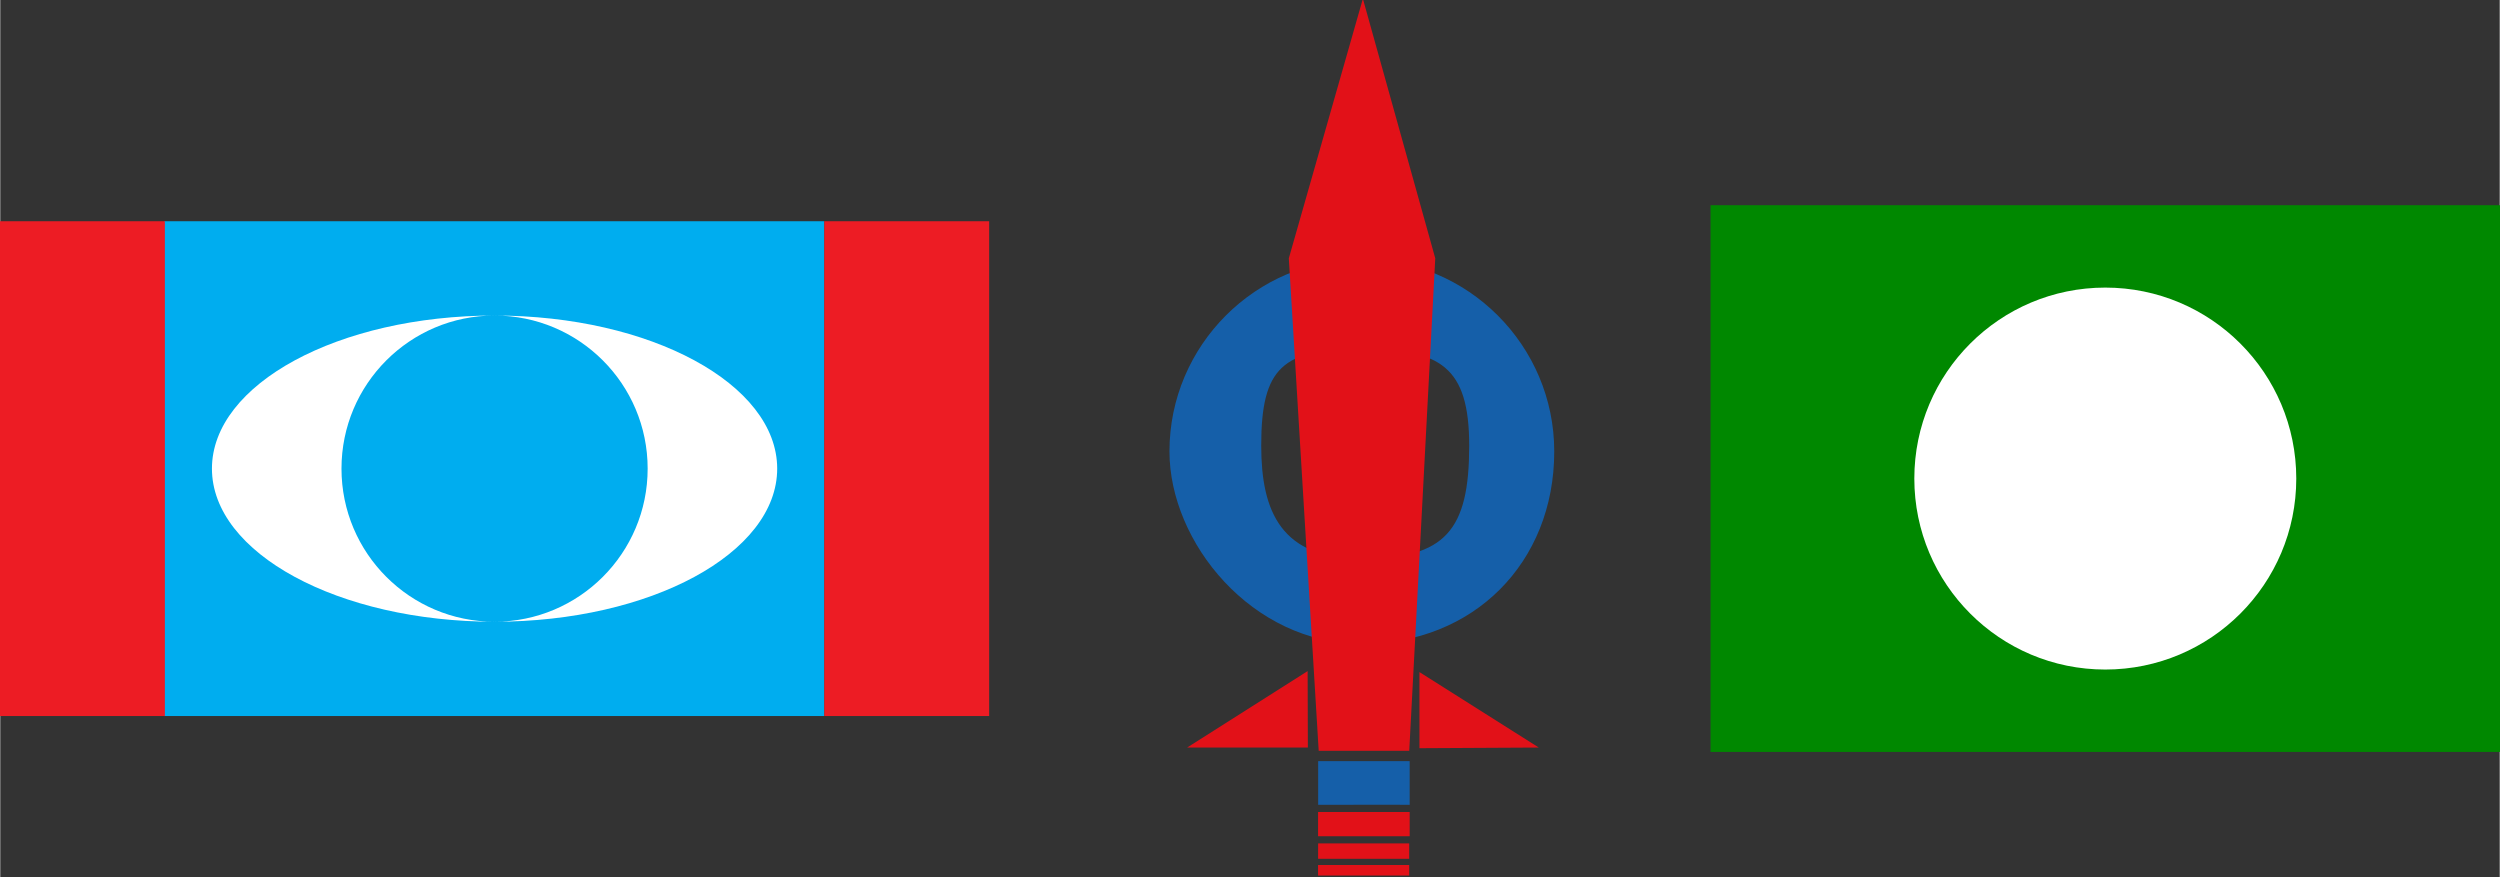
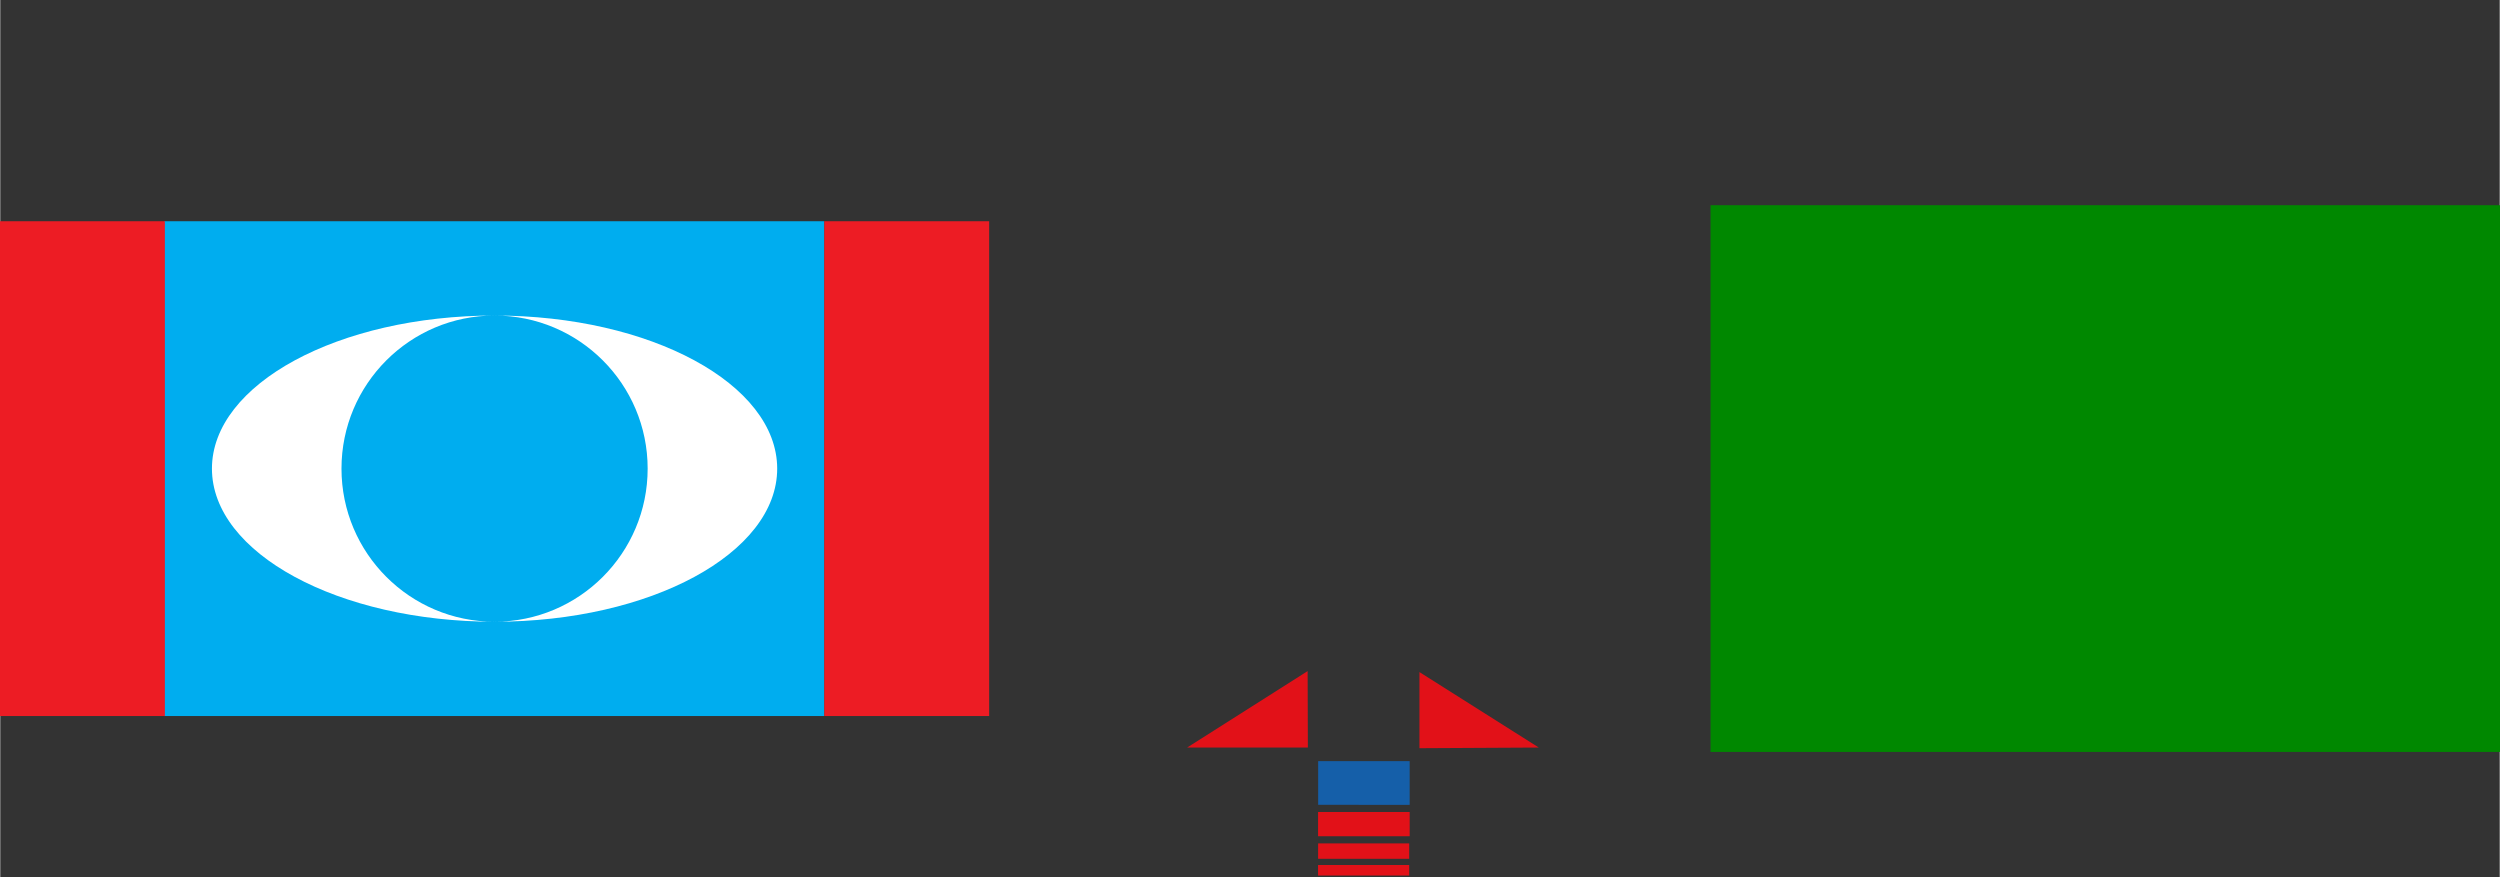
<svg xmlns="http://www.w3.org/2000/svg" xmlns:ns1="http://www.inkscape.org/namespaces/inkscape" xmlns:ns2="http://sodipodi.sourceforge.net/DTD/sodipodi-0.dtd" version="1.1" width="2273.723" height="797.776" viewBox="-1.492 -1.492 227.352 79.788" id="svg7487" ns1:version="0.48.2 r9819" ns2:docname="Parti_Keadilan_Rakyat_logo.svg">
  <rect x="-1.492" y="-1.492" width="227.352" height="79.788" fill="#333333" stroke="none" />
  <ns2:namedview pagecolor="#ffffff" bordercolor="#666666" borderopacity="1" objecttolerance="10" gridtolerance="10" guidetolerance="10" ns1:pageopacity="0" ns1:pageshadow="2" ns1:window-width="1920" ns1:window-height="1017" id="namedview7" showgrid="false" fit-margin-top="0" fit-margin-left="0" fit-margin-right="0" fit-margin-bottom="0" ns1:zoom="0.5703125" ns1:cx="1801.1121" ns1:cy="160.33901" ns1:window-x="-8" ns1:window-y="-8" ns1:window-maximized="1" ns1:current-layer="svg7487" />
  <defs id="defs7489" />
  <path d="m 13.414,63.638 60.048,0 0,-45.006 -60.048,0 0,45.006 z" id="path4798" style="fill:#00adef;fill-opacity:1;fill-rule:nonzero;stroke:none" ns1:connector-curvature="0" />
  <path d="m 73.462,63.638 14.996,0 0,-45.006 -14.996,0 0,45.006 z m -74.98,0 14.996,0 0,-45.006 -14.996,0 0,45.006 z" id="path4802" style="fill:#ed1c24;fill-opacity:1;fill-rule:nonzero;stroke:none" ns1:connector-curvature="0" />
  <path d="m 43.47,27.21 0,0 c 7.69,0 13.924,6.235 13.924,13.925 0,7.69 -6.234,13.925 -13.924,13.925 l 0,0 c 14.198,0 25.707,-6.235 25.707,-13.925 0,-7.69 -11.509,-13.925 -25.707,-13.925 M 29.545,41.135 c 0,-7.69 6.234,-13.925 13.925,-13.925 -14.198,0 -25.709,6.235 -25.709,13.925 0,7.69 11.511,13.925 25.709,13.925 -7.691,0 -13.925,-6.235 -13.925,-13.925" id="path4806" style="fill:#ffffff;fill-opacity:1;fill-rule:nonzero;stroke:none" ns1:connector-curvature="0" />
  <g id="g2998" transform="matrix(0.111,0,0,0.111,154.074,17.175)">
    <rect id="rect2988" style="fill:#008800" height="448" width="647" x="0" y="0" />
-     <circle id="circle2990" style="fill:#ffffff" r="156.5" cy="224" cx="323.5" ns2:cx="323.5" ns2:cy="224" ns2:rx="156.5" ns2:ry="156.5" d="M 480,224 C 480,310.433 409.933,380.5 323.5,380.5 237.067,380.5 167,310.433 167,224 167,137.567 237.067,67.5 323.5,67.5 409.933,67.5 480,137.567 480,224 z" />
  </g>
  <g id="g3004" transform="matrix(0.7,0,0,0.7,-49.853,-316.265)">
    <path id="path3006" d="m 253.5,537.01 0,9.89 15.508,-0.086 -15.508,-9.805 z" ns1:connector-curvature="0" style="fill:#e21118" ns2:nodetypes="ccccc" />
    <path id="path3008" d="m 238.97,536.88 0.031,9.935 -15.688,0 15.657,-9.935 z" ns1:connector-curvature="0" style="fill:#e21118" ns2:nodetypes="ccccc" />
    <g id="g3010" style="fill:#155fa9">
-       <path id="path3012" d="m 240.338,554.258 0,-5.682 11.892,2.7e-4 0,5.683 c -0.001,-0.033 -11.881,0.004 -11.892,-0.002 z" ns1:connector-curvature="0" ns2:nodetypes="cccccc" />
+       <path id="path3012" d="m 240.338,554.258 0,-5.682 11.892,2.7e-4 0,5.683 z" ns1:connector-curvature="0" ns2:nodetypes="cccccc" />
    </g>
    <g id="g3020" style="fill:#e21118">
      <path id="path3022" d="m 252.23,558.34 -11.903,0 0,-3.15 11.903,0 z" ns1:connector-curvature="0" ns2:nodetypes="ccccc" />
      <path id="path3030" d="m 242.72,561.27 -2.39,0 0.004,-2.001 11.832,0.004 0,1.997 z" ns1:connector-curvature="0" ns2:nodetypes="cccccc" />
      <path id="path3038" d="m 252.166,563.45 -11.839,0 -0.002,-1.376 11.841,0 z" ns1:connector-curvature="0" ns2:nodetypes="ccccc" />
    </g>
-     <path id="path3046" d="m 246.01,483.34 c -13.78,0 -24.992,11.216 -24.994,24.994 0.002,11.808 10.682,25.012 24.996,25.008 14.498,0 25.004,-10.519 25.004,-25.004 0,-13.782 -11.224,-24.998 -25.006,-24.998 m 13.956,24.243 c -0.004,10.947 -3.024,14.711 -13.954,14.711 -10.467,0 -13.072,-6.111 -13.072,-14.711 -0.006,-10.239 2.831,-12.573 13.072,-12.579 10.241,0.008 13.95,2.342 13.954,12.579" ns1:connector-curvature="0" style="fill:#155fa9" ns2:nodetypes="cccsccsccc" />
-     <path id="path3048" d="m 246.15,449.51 9.405,33.729 -3.381,63.999 -11.766,-0.004 -3.882,-63.995 9.623,-33.73 z" ns1:connector-curvature="0" style="fill:#e21118" ns2:nodetypes="ccccccc" />
  </g>
</svg>